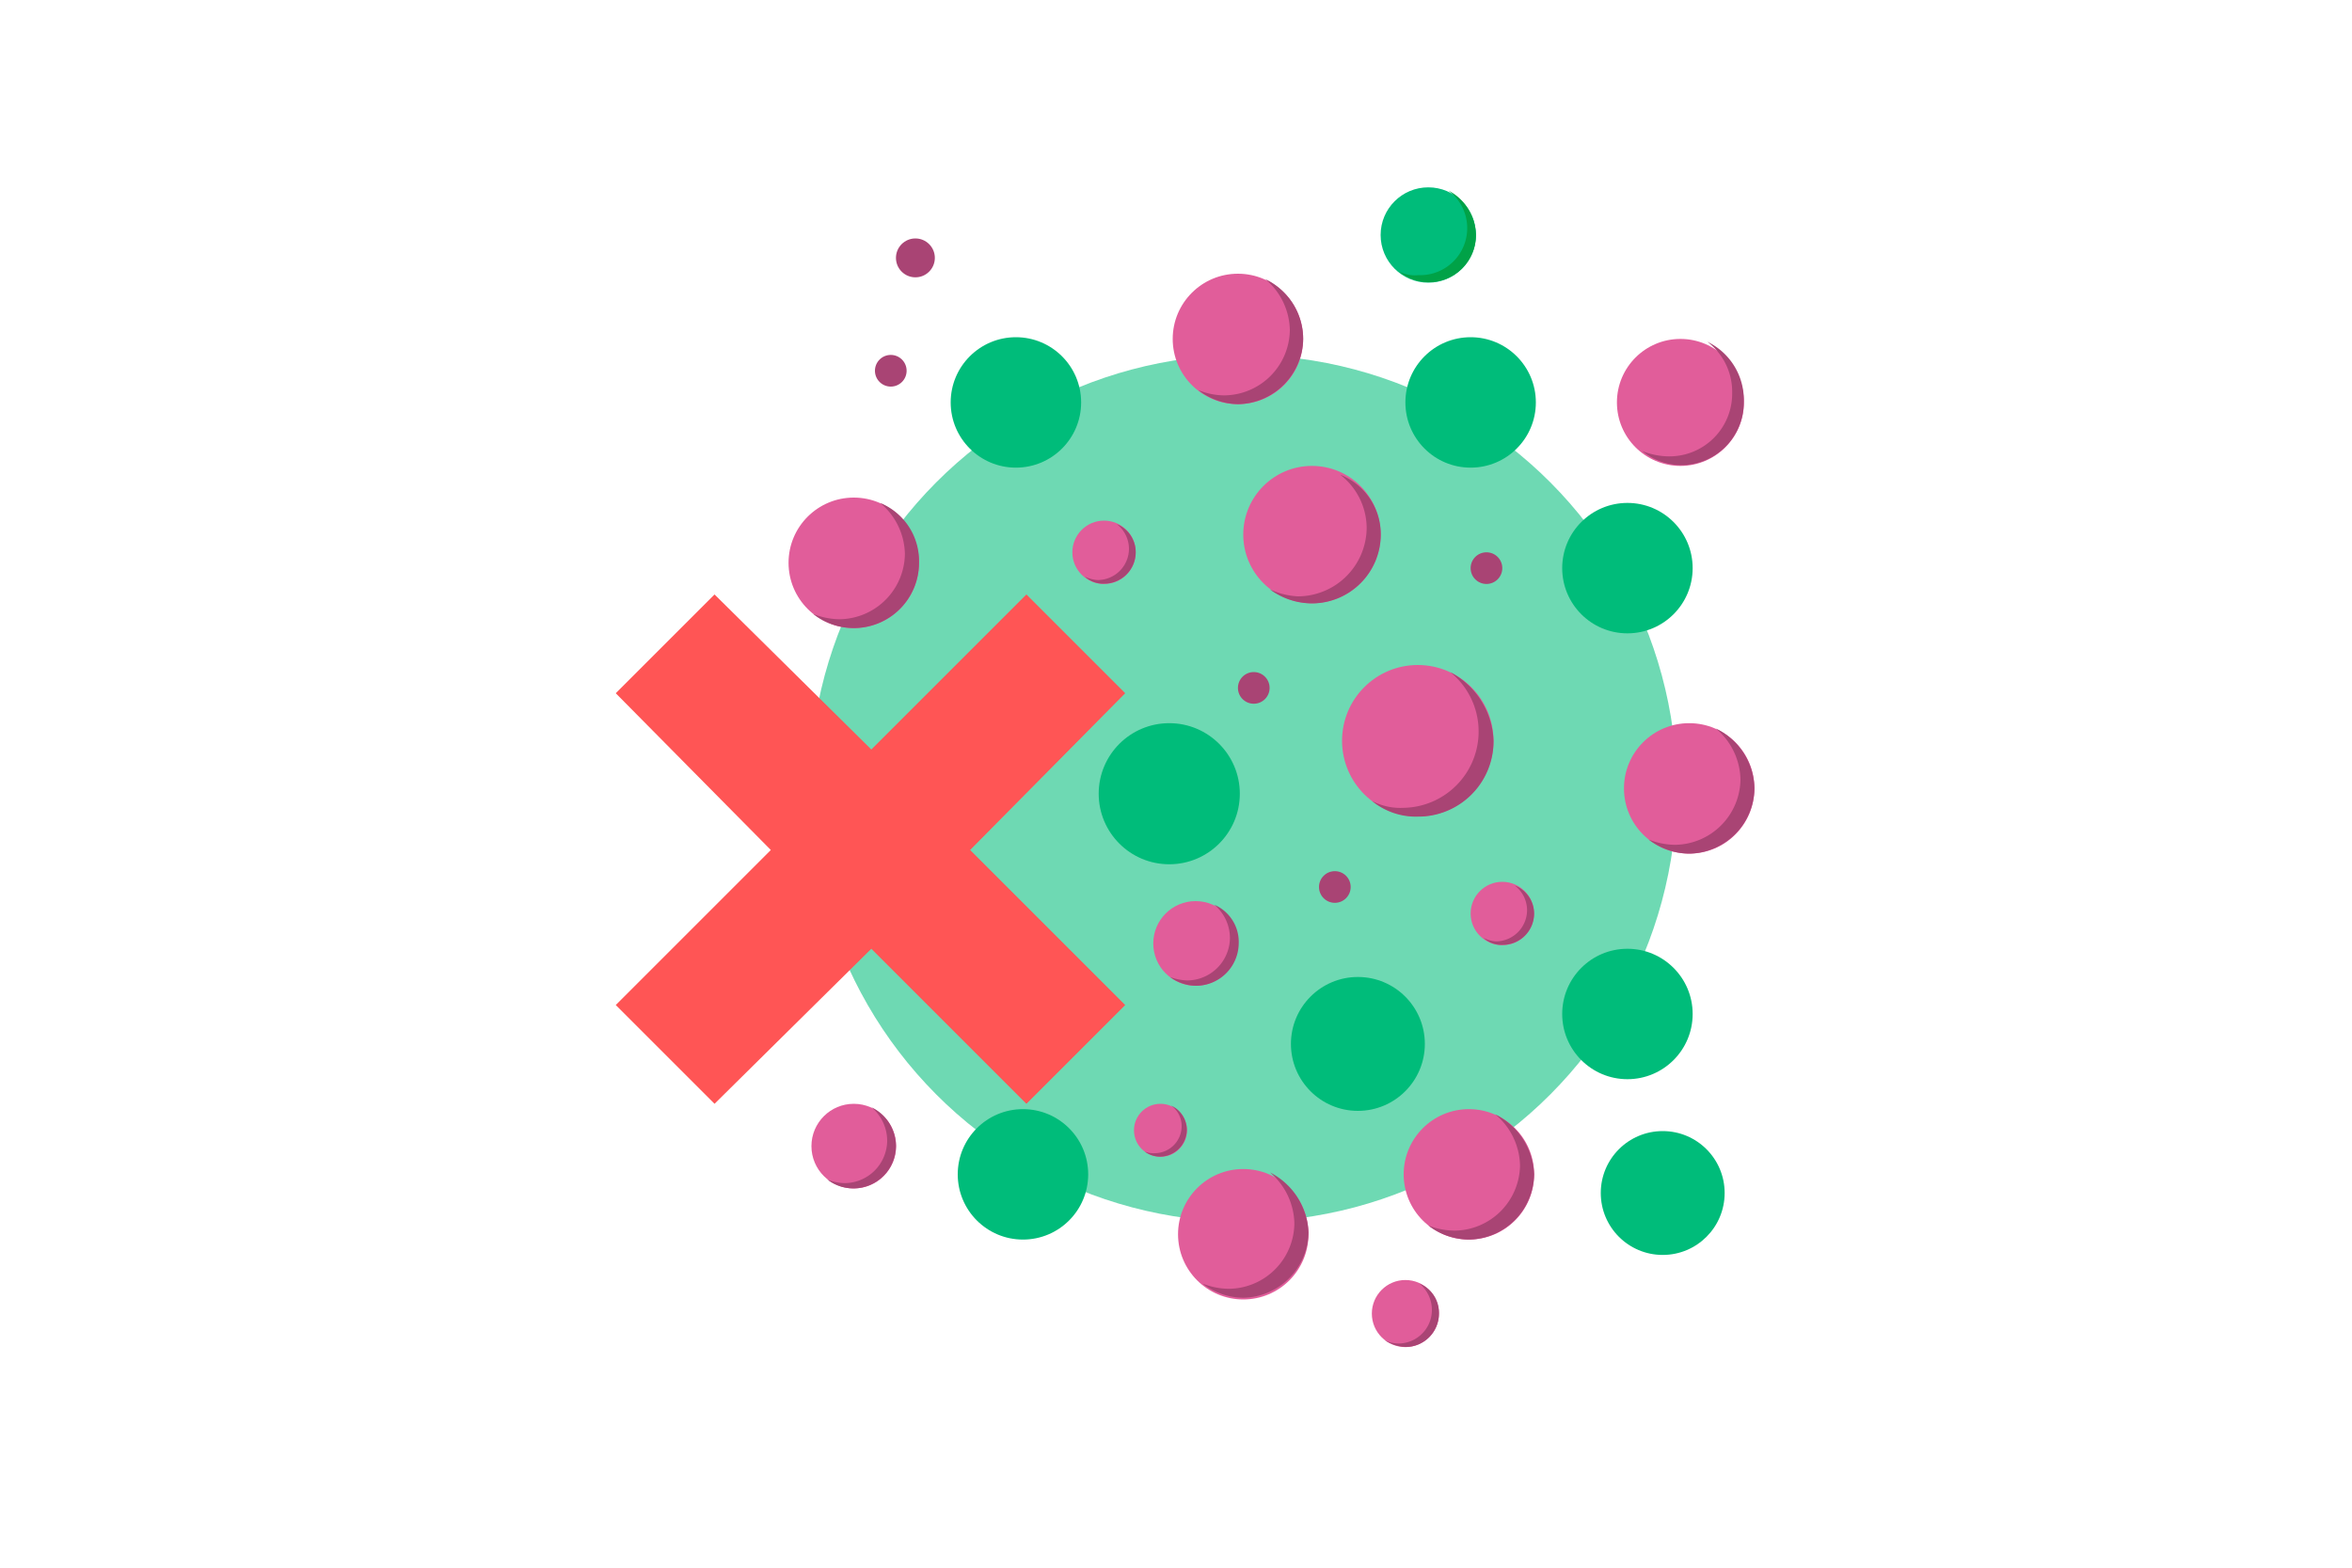
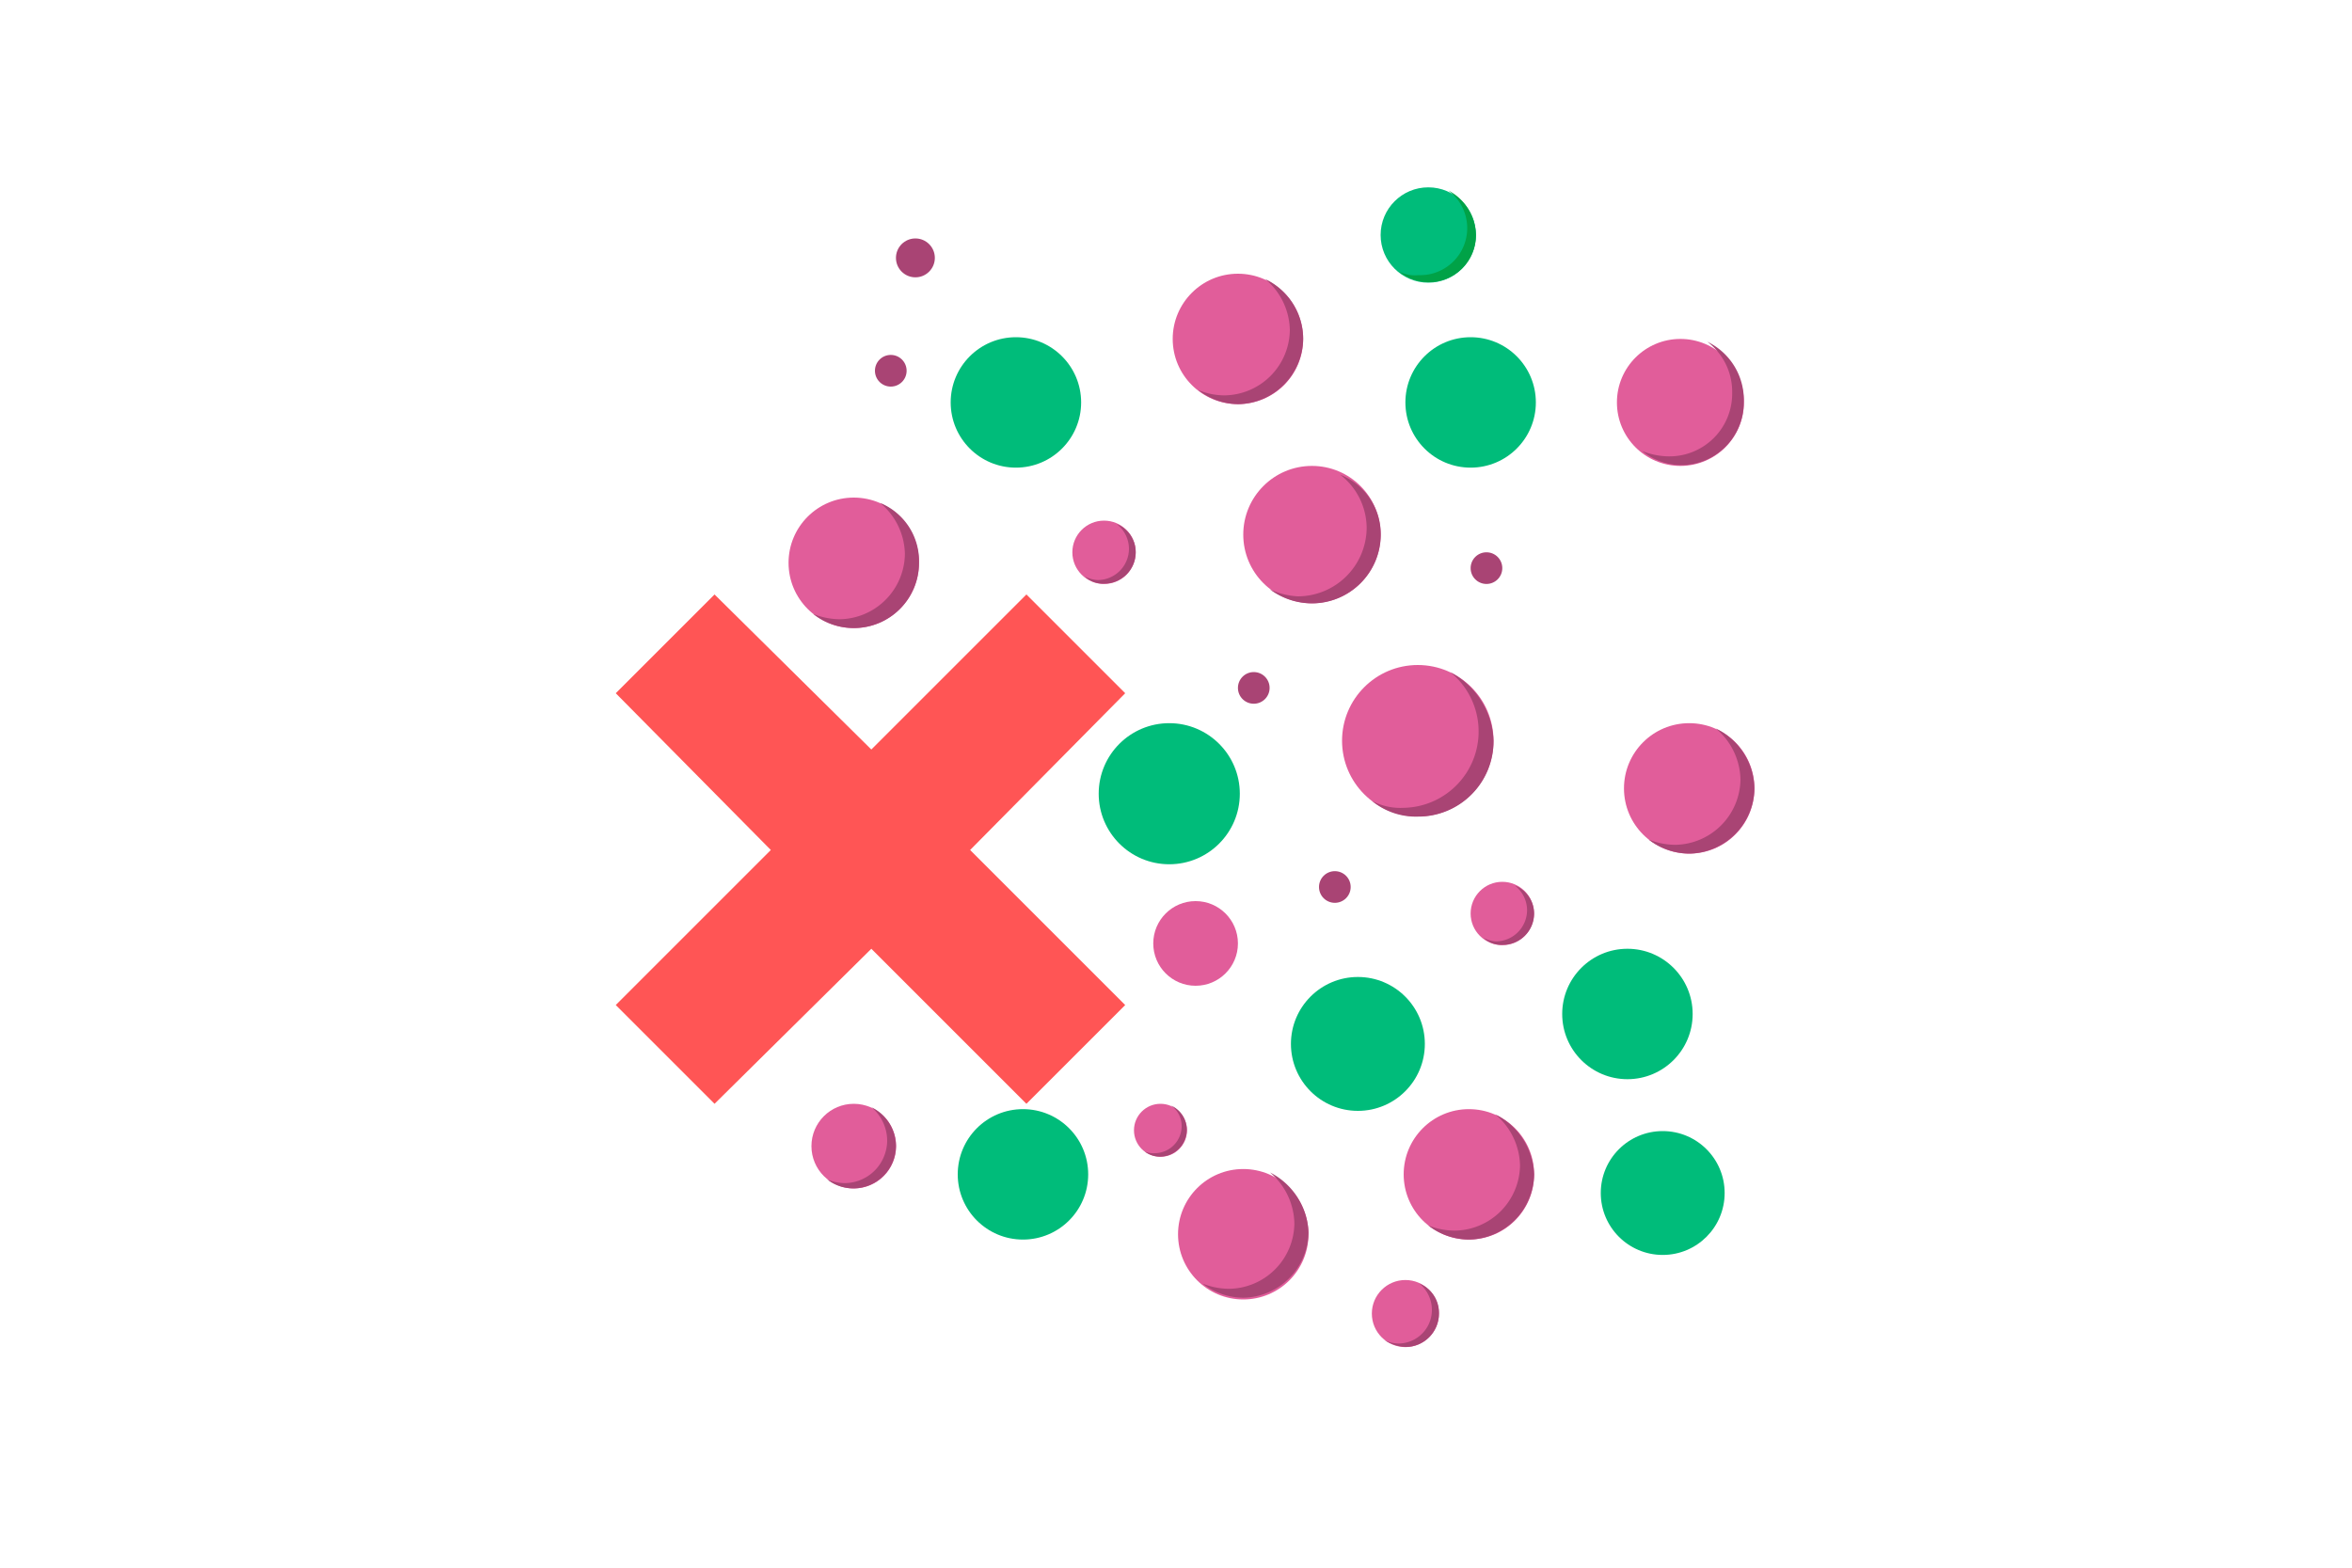
<svg xmlns="http://www.w3.org/2000/svg" id="Слой_1" data-name="Слой 1" width="150" height="100" viewBox="0 0 150 100">
  <defs>
    <style>
      .cls-1, .cls-2 {
        fill: #00bc7a;
      }

      .cls-1 {
        opacity: 0.57;
        isolation: isolate;
      }

      .cls-3 {
        fill: #e15d9a;
      }

      .cls-4 {
        fill: #a94474;
      }

      .cls-5 {
        fill: #00a247;
      }

      .cls-6 {
        fill: #f55;
      }
    </style>
  </defs>
  <g>
-     <circle class="cls-1" cx="79.29" cy="50.29" r="27.65" />
    <circle class="cls-2" cx="74.57" cy="50.63" r="4.5" />
    <circle class="cls-3" cx="90.42" cy="47.25" r="4.83" />
    <path class="cls-4" d="M95.25,47.25a4.8,4.8,0,0,1-4.83,4.84,4.39,4.39,0,0,1-2.92-1,3.89,3.89,0,0,0,2,.44,4.87,4.87,0,0,0,3-8.65A5.14,5.14,0,0,1,95.25,47.25Z" />
    <circle class="cls-2" cx="106.04" cy="76.1" r="3.95" />
    <circle class="cls-3" cx="107.17" cy="25.67" r="4.05" />
    <path class="cls-4" d="M111.21,25.67a4,4,0,0,1-4,4,4,4,0,0,1-2.48-.9,4.67,4.67,0,0,0,1.69.34,4,4,0,0,0,4.05-4.05,4,4,0,0,0-1.58-3.26A4.11,4.11,0,0,1,111.21,25.67Z" />
    <circle class="cls-3" cx="83.67" cy="34.1" r="4.38" />
    <path class="cls-4" d="M88.06,34.1a4.4,4.4,0,0,1-4.39,4.39,4.55,4.55,0,0,1-2.69-.9,4.77,4.77,0,0,0,1.79.45,4.4,4.4,0,0,0,4.39-4.39,4.32,4.32,0,0,0-1.69-3.37A4.08,4.08,0,0,1,88.06,34.1Z" />
    <circle class="cls-2" cx="86.6" cy="66.59" r="4.27" />
    <circle class="cls-3" cx="65.58" cy="63.89" r="3.26" />
    <path class="cls-4" d="M68.84,63.89a3.27,3.27,0,0,1-3.26,3.26,3.14,3.14,0,0,1-2-.67,3.05,3.05,0,0,0,1.35.33,3.26,3.26,0,0,0,3.26-3.26A3.18,3.18,0,0,0,66.92,61,3.1,3.1,0,0,1,68.84,63.89Z" />
    <circle class="cls-3" cx="76.25" cy="60.18" r="2.7" />
-     <path class="cls-4" d="M79,60.18a2.73,2.73,0,0,1-2.7,2.7,2.8,2.8,0,0,1-1.68-.56,3.38,3.38,0,0,0,1.12.22,2.74,2.74,0,0,0,2.7-2.7,2.78,2.78,0,0,0-1-2.13A2.58,2.58,0,0,1,79,60.18Z" />
+     <path class="cls-4" d="M79,60.18A2.58,2.58,0,0,1,79,60.18Z" />
    <circle class="cls-3" cx="54.45" cy="73.11" r="2.7" />
    <path class="cls-4" d="M57.14,73.11a2.72,2.72,0,0,1-4.38,2.13,3.14,3.14,0,0,0,1.12.23,2.73,2.73,0,0,0,2.7-2.7,2.8,2.8,0,0,0-1-2.14A2.76,2.76,0,0,1,57.14,73.11Z" />
    <circle class="cls-2" cx="91.09" cy="14.99" r="3.04" />
    <path class="cls-5" d="M94.13,15a3,3,0,0,1-3,3,3.06,3.06,0,0,1-1.91-.68,2.2,2.2,0,0,0,1.24.23,3,3,0,0,0,1.91-5.4A3.28,3.28,0,0,1,94.13,15Z" />
    <circle class="cls-3" cx="89.63" cy="83.79" r="2.14" />
    <path class="cls-4" d="M91.77,83.79a2.13,2.13,0,0,1-2.14,2.13,2.71,2.71,0,0,1-1.35-.45,2,2,0,0,0,.9.23,2.14,2.14,0,0,0,2.14-2.14,2.18,2.18,0,0,0-.79-1.68A2,2,0,0,1,91.77,83.79Z" />
    <circle class="cls-2" cx="64.79" cy="25.67" r="4.16" />
    <circle class="cls-3" cx="78.95" cy="21.62" r="4.16" />
    <path class="cls-4" d="M83.11,21.62A4.22,4.22,0,0,1,79,25.78a4.17,4.17,0,0,1-2.58-.9,4.38,4.38,0,0,0,1.68.34,4.22,4.22,0,0,0,4.16-4.16,4.34,4.34,0,0,0-1.57-3.26A4.23,4.23,0,0,1,83.11,21.62Z" />
    <circle class="cls-2" cx="93.79" cy="25.67" r="4.16" />
-     <circle class="cls-2" cx="103.79" cy="36.24" r="4.16" />
    <circle class="cls-3" cx="107.73" cy="50.29" r="4.16" />
    <path class="cls-4" d="M111.89,50.29a4.22,4.22,0,0,1-4.16,4.16,4.28,4.28,0,0,1-2.59-.9,4.67,4.67,0,0,0,1.69.34A4.23,4.23,0,0,0,111,49.73a4.35,4.35,0,0,0-1.57-3.26A4.33,4.33,0,0,1,111.89,50.29Z" />
    <circle class="cls-2" cx="103.79" cy="64.68" r="4.16" />
    <circle class="cls-3" cx="93.68" cy="74.91" r="4.16" />
    <path class="cls-4" d="M97.84,74.91a4.23,4.23,0,0,1-4.16,4.16,4.28,4.28,0,0,1-2.59-.9,4.62,4.62,0,0,0,1.69.33,4.22,4.22,0,0,0,4.16-4.16,4.36,4.36,0,0,0-1.58-3.26A4.48,4.48,0,0,1,97.84,74.91Z" />
    <circle class="cls-3" cx="79.29" cy="78.73" r="4.16" />
    <path class="cls-4" d="M83.45,78.62a4.23,4.23,0,0,1-4.16,4.16,4.28,4.28,0,0,1-2.59-.9,4.66,4.66,0,0,0,1.69.33,4.22,4.22,0,0,0,4.16-4.16A4.39,4.39,0,0,0,81,74.79,4.49,4.49,0,0,1,83.45,78.62Z" />
    <circle class="cls-2" cx="65.24" cy="74.91" r="4.16" />
    <circle class="cls-3" cx="51.19" cy="50.29" r="4.16" />
    <path class="cls-4" d="M55.35,50.29a4.16,4.16,0,0,1-6.75,3.26,4.63,4.63,0,0,0,1.69.34,4.23,4.23,0,0,0,4.16-4.16,4.33,4.33,0,0,0-1.58-3.26A4.34,4.34,0,0,1,55.35,50.29Z" />
    <circle class="cls-3" cx="54.45" cy="35.9" r="4.16" />
    <path class="cls-4" d="M58.61,35.9a4.16,4.16,0,0,1-6.75,3.26,4.63,4.63,0,0,0,1.69.34,4.22,4.22,0,0,0,4.16-4.16,4.33,4.33,0,0,0-1.58-3.26A4,4,0,0,1,58.61,35.9Z" />
    <circle class="cls-3" cx="74.01" cy="72.1" r="1.69" />
    <path class="cls-4" d="M75.69,72.1A1.72,1.72,0,0,1,74,73.78a1.62,1.62,0,0,1-1-.33,1.48,1.48,0,0,0,.68.11,1.73,1.73,0,0,0,1.68-1.69,1.61,1.61,0,0,0-.67-1.35A1.71,1.71,0,0,1,75.69,72.1Z" />
    <circle class="cls-3" cx="95.81" cy="58.27" r="2.02" />
    <path class="cls-4" d="M97.84,58.27a2,2,0,0,1-2,2,1.65,1.65,0,0,1-1.23-.45,1.93,1.93,0,0,0,.78.23,2,2,0,0,0,2-2,2,2,0,0,0-.79-1.57A1.93,1.93,0,0,1,97.84,58.27Z" />
    <circle class="cls-3" cx="70.41" cy="35.23" r="2.02" />
    <path class="cls-4" d="M72.43,35.23a2,2,0,0,1-2,2,1.69,1.69,0,0,1-1.24-.45A2.13,2.13,0,0,0,70,37a2,2,0,0,0,2-2,2,2,0,0,0-.78-1.57A1.92,1.92,0,0,1,72.43,35.23Z" />
    <circle class="cls-4" cx="85.13" cy="56.58" r="1.01" />
    <circle class="cls-4" cx="79.96" cy="43.88" r="1.01" />
    <circle class="cls-4" cx="56.81" cy="23.65" r="1.01" />
    <circle class="cls-4" cx="58.38" cy="16.45" r="1.24" />
    <circle class="cls-4" cx="94.8" cy="36.24" r="1.01" />
    <polygon class="cls-6" points="71.76 44.22 65.46 37.92 55.57 47.81 45.57 37.92 39.27 44.22 49.16 54.22 39.27 64.11 45.57 70.41 55.57 60.52 65.46 70.41 71.76 64.11 61.87 54.22 71.76 44.22" />
  </g>
</svg>